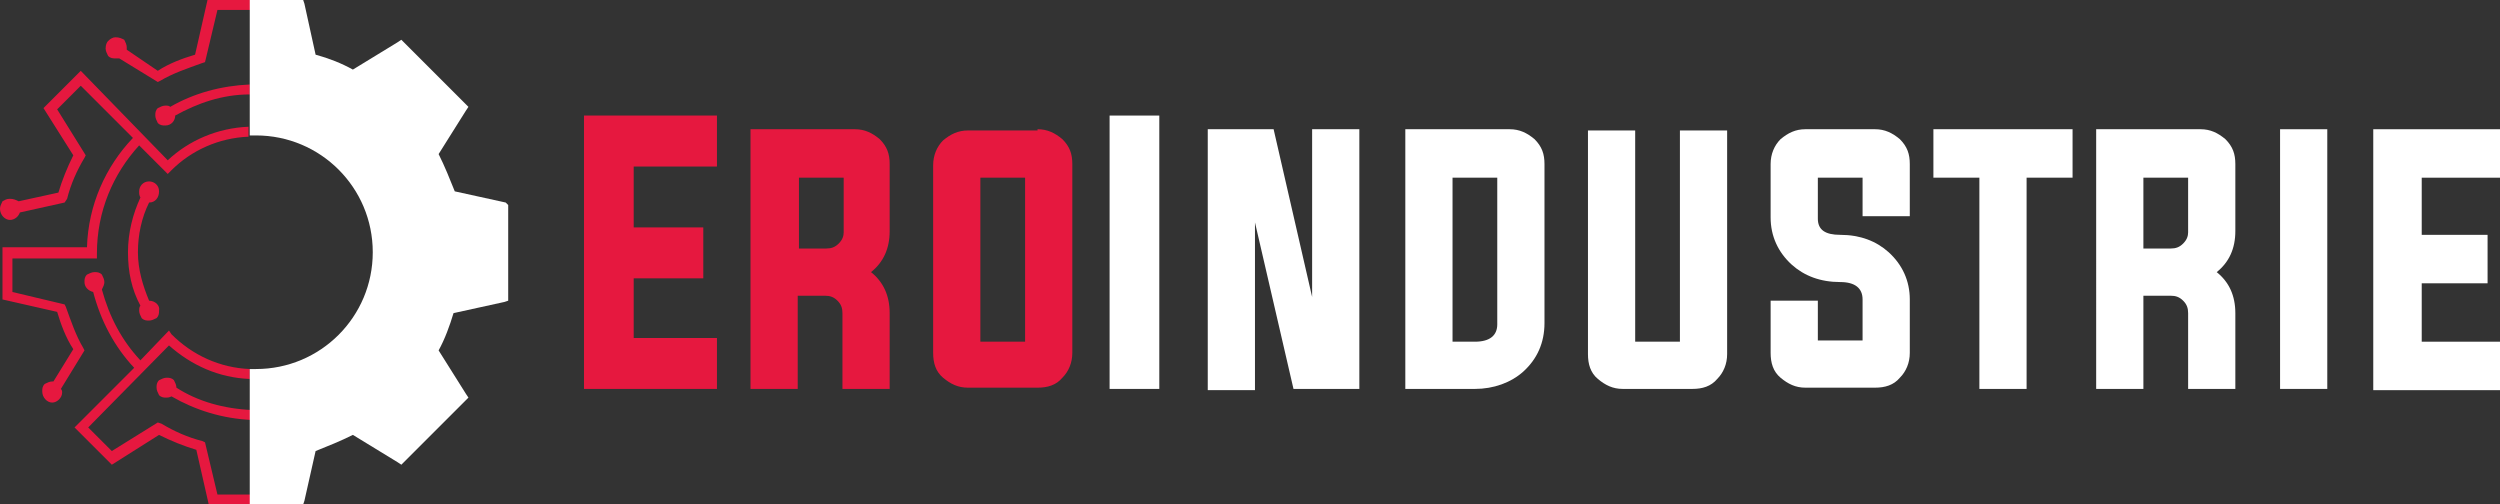
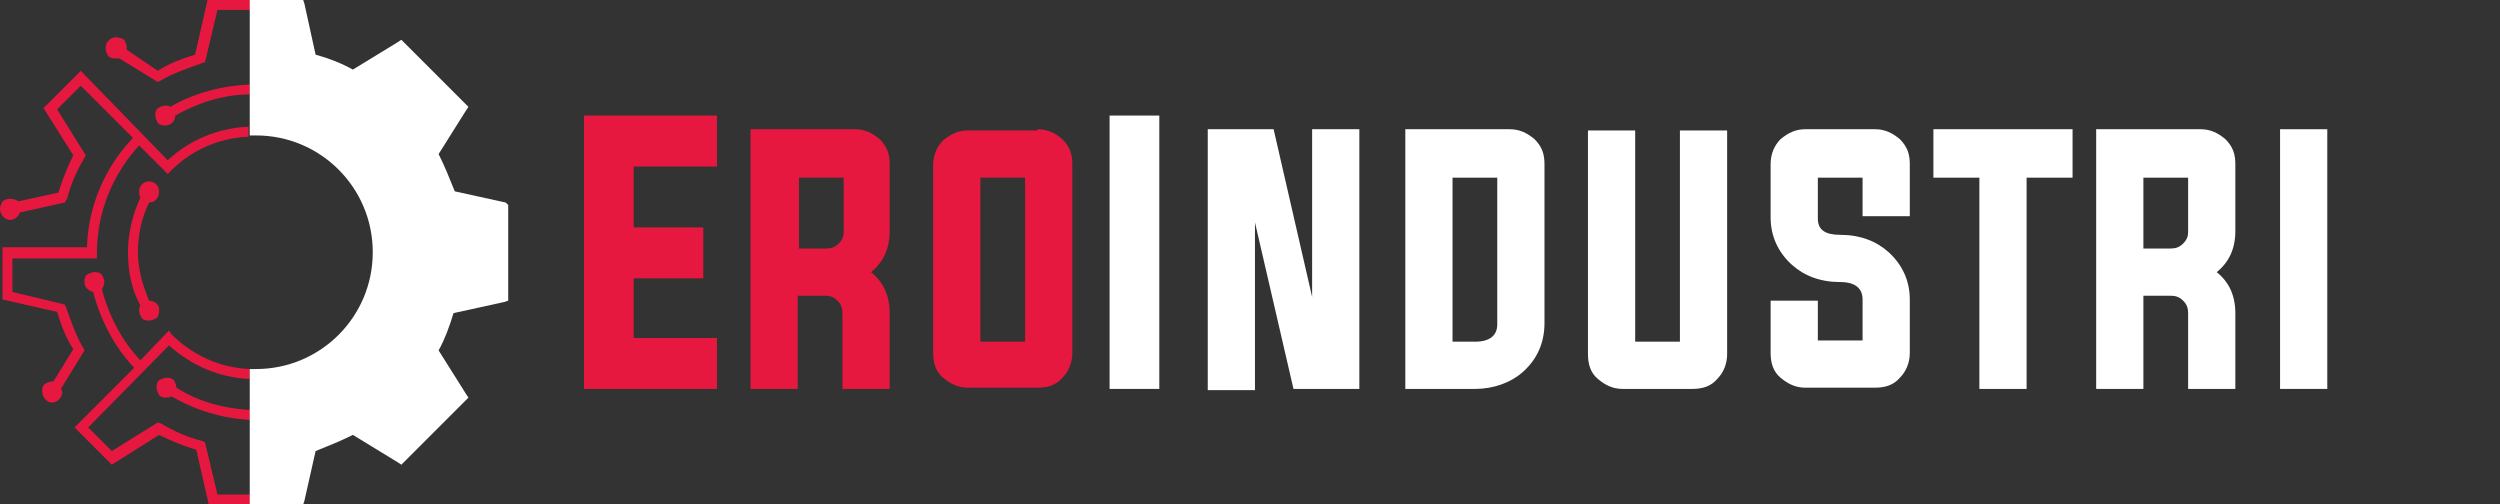
<svg xmlns="http://www.w3.org/2000/svg" version="1.1" id="Layer_1" x="0px" y="0px" width="201.2px" height="40.6px" viewBox="0 0 201.2 40.6" style="enable-background:new 0 0 201.2 40.6;" xml:space="preserve">
  <rect x="0" y="0" width="201.2" height="40.6" fill="#333333" stroke="none" />
  <style type="text/css">
	.st0{fill:#E6183F;}
	.st1{fill:#FFFFFF;}
</style>
  <g>
    <g>
      <path class="st0" d="M51,27.2h6.7v4.1H47v-22h10.7v4.1H51v4.9h5.6v4.1H51V27.2z" />
      <path class="st0" d="M64.2,23.9v7.4h-3.8V10.4h8.4c0.8,0,1.4,0.3,2,0.8c0.6,0.6,0.8,1.2,0.8,2v5.4c0,1.4-0.5,2.5-1.5,3.3    c1,0.8,1.5,1.9,1.5,3.3v6.1h-3.8v-6.1c0-0.4-0.1-0.7-0.4-1c-0.3-0.3-0.6-0.4-1-0.4H64.2z M66.5,20c0.4,0,0.7-0.1,1-0.4    c0.3-0.3,0.4-0.6,0.4-0.9v-4.4h-3.6V20H66.5z" />
      <path class="st0" d="M83.5,10.4c0.8,0,1.4,0.3,2,0.8c0.6,0.6,0.8,1.2,0.8,2v15.2c0,0.8-0.3,1.5-0.8,2c-0.5,0.6-1.2,0.8-2,0.8h-5.6    c-0.8,0-1.4-0.3-2-0.8s-0.8-1.2-0.8-2V13.3c0-0.8,0.3-1.5,0.8-2c0.6-0.5,1.2-0.8,2-0.8H83.5z M78.9,14.3v13.2h3.6V14.3H78.9z" />
      <path class="st1" d="M89.3,31.3v-22h4v22H89.3z" />
      <path class="st1" d="M101,17.9v13.5h-3.8V10.4h5.3l3.1,13.5V10.4h3.8v20.9h-5.3L101,17.9z" />
      <path class="st1" d="M113.1,10.4h8.4c0.8,0,1.4,0.3,2,0.8c0.6,0.6,0.8,1.2,0.8,2v12.8c0,1.6-0.6,2.9-1.7,3.9    c-1,0.9-2.4,1.4-3.9,1.4h-5.6V10.4z M116.9,14.3v13.2h1.8c1.2,0,1.8-0.5,1.8-1.4V14.3H116.9z" />
      <path class="st1" d="M131.6,27.5h3.6v-17h3.8v18c0,0.8-0.3,1.5-0.8,2c-0.5,0.6-1.2,0.8-2,0.8h-5.6c-0.8,0-1.4-0.3-2-0.8    s-0.8-1.2-0.8-2v-18h3.8V27.5z" />
      <path class="st1" d="M149.9,14.3h-3.6v3.3c0,0.9,0.6,1.3,1.8,1.3c1.6,0,2.9,0.5,3.9,1.4c1.1,1,1.7,2.3,1.7,3.8v4.3    c0,0.8-0.3,1.5-0.8,2c-0.5,0.6-1.2,0.8-2,0.8h-5.6c-0.8,0-1.4-0.3-2-0.8s-0.8-1.2-0.8-2v-4.2h3.8v3.2h3.6v-3.3    c0-0.9-0.6-1.4-1.8-1.4c-1.6,0-2.9-0.5-3.9-1.4c-1.1-1-1.7-2.3-1.7-3.8v-4.3c0-0.8,0.3-1.5,0.8-2c0.6-0.5,1.2-0.8,2-0.8h5.6    c0.8,0,1.4,0.3,2,0.8c0.6,0.6,0.8,1.2,0.8,2v4.2h-3.8V14.3z" />
      <path class="st1" d="M159.3,14.3h-3.7v-3.9h11.2v3.9h-3.7v17h-3.8V14.3z" />
-       <path class="st1" d="M172.5,23.9v7.4h-3.8V10.4h8.4c0.8,0,1.4,0.3,2,0.8c0.6,0.6,0.8,1.2,0.8,2v5.4c0,1.4-0.5,2.5-1.5,3.3    c1,0.8,1.5,1.9,1.5,3.3v6.1h-3.8v-6.1c0-0.4-0.1-0.7-0.4-1c-0.3-0.3-0.6-0.4-1-0.4H172.5z M174.7,20c0.4,0,0.7-0.1,1-0.4    c0.3-0.3,0.4-0.6,0.4-0.9v-4.4h-3.6V20H174.7z" />
+       <path class="st1" d="M172.5,23.9v7.4h-3.8V10.4h8.4c0.8,0,1.4,0.3,2,0.8c0.6,0.6,0.8,1.2,0.8,2v5.4c0,1.4-0.5,2.5-1.5,3.3    c1,0.8,1.5,1.9,1.5,3.3v6.1h-3.8v-6.1c0-0.4-0.1-0.7-0.4-1c-0.3-0.3-0.6-0.4-1-0.4H172.5z M174.7,20c0.4,0,0.7-0.1,1-0.4    c0.3-0.3,0.4-0.6,0.4-0.9v-4.4h-3.6V20z" />
      <path class="st1" d="M183.5,31.3V10.4h3.8v20.9H183.5z" />
-       <path class="st1" d="M194.9,27.5h6.3v3.9h-10.2V10.4h10.2v3.9h-6.3v4.6h5.3v3.9h-5.3V27.5z" />
    </g>
  </g>
  <path class="st0" d="M12,24.2c-0.5-1.2-0.9-2.5-0.9-3.9c0-1.4,0.3-2.8,0.9-4c0.5,0,0.8-0.4,0.8-0.9c0-0.5-0.4-0.8-0.8-0.8  c-0.5,0-0.8,0.4-0.8,0.8c0,0.2,0,0.3,0.1,0.5c-0.6,1.3-1,2.8-1,4.4c0,1.6,0.3,3,1,4.3c-0.1,0.1-0.1,0.3-0.1,0.4  c0,0.2,0.1,0.4,0.2,0.6c0.2,0.2,0.4,0.2,0.6,0.2c0.2,0,0.4-0.1,0.6-0.2c0.2-0.2,0.2-0.4,0.2-0.6C12.9,24.6,12.5,24.2,12,24.2z   M13.6,26.6L11.3,29c-1.5-1.6-2.5-3.5-3.1-5.7c0.1-0.2,0.2-0.4,0.2-0.6c0-0.2-0.1-0.4-0.2-0.6c-0.2-0.2-0.4-0.2-0.6-0.2  c-0.2,0-0.4,0.1-0.6,0.2c-0.2,0.2-0.2,0.4-0.2,0.6c0,0.4,0.3,0.7,0.7,0.8c0.6,2.3,1.7,4.4,3.3,6.1l-4.8,4.8l3,3l3.8-2.4  c1,0.5,2,0.9,3,1.2l1,4.4h3.4v-0.8h-2.7l-1-4.2l-0.2-0.1c-1.2-0.3-2.3-0.8-3.3-1.4L12.7,34L9,36.3l-1.9-1.9l6.5-6.6  c1.8,1.6,4,2.6,6.5,2.7v-0.8c-2.4-0.1-4.6-1.1-6.3-2.8L13.6,26.6z M14.2,31.2c0-0.2-0.1-0.4-0.2-0.6c-0.2-0.2-0.4-0.2-0.6-0.2  c-0.2,0-0.4,0.1-0.6,0.2c-0.2,0.2-0.2,0.4-0.2,0.6c0,0.2,0.1,0.4,0.2,0.6c0.2,0.2,0.4,0.2,0.6,0.2c0.1,0,0.2,0,0.4-0.1  c1.9,1.1,4.1,1.8,6.5,1.9V33C18,32.9,15.9,32.3,14.2,31.2L14.2,31.2z M6.5,5.7l-3,3l2.4,3.8c-0.5,1-0.9,2-1.2,3l-3.2,0.7  C1.3,16.1,1.1,16,0.8,16s-0.4,0.1-0.6,0.2C0.1,16.4,0,16.6,0,16.8c0,0.5,0.4,0.9,0.8,0.9c0.4,0,0.7-0.3,0.8-0.6l3.6-0.8L5.4,16  c0.3-1.2,0.8-2.3,1.4-3.3l0.1-0.2L4.6,8.8l1.9-1.9l4.2,4.2c-2.2,2.3-3.6,5.4-3.7,8.8H0.2v4.2l4.4,1c0.3,1,0.7,2.1,1.3,3l-1.6,2.6  c0,0-0.1,0-0.1,0c-0.2,0-0.4,0.1-0.6,0.2c-0.2,0.2-0.2,0.4-0.2,0.6c0,0.5,0.4,0.9,0.8,0.9C4.6,32.4,5,32,5,31.6c0-0.1,0-0.2-0.1-0.3  l1.9-3.1L6.7,28c-0.6-1-1-2.2-1.4-3.3l-0.1-0.2l-4.2-1v-2.7h6.8v-0.4c0-3.4,1.3-6.4,3.4-8.7l2.3,2.3l0.3-0.3  c1.6-1.6,3.8-2.6,6.2-2.7v-0.8c-2.5,0.1-4.8,1.1-6.5,2.7L6.5,5.7z M13.3,8.5c-0.2,0-0.4,0.1-0.6,0.2c-0.2,0.2-0.2,0.4-0.2,0.6  c0,0.2,0.1,0.4,0.2,0.6c0.2,0.2,0.4,0.2,0.6,0.2c0.5,0,0.8-0.4,0.8-0.8c1.8-1,3.8-1.7,6-1.7V6.8c-2.3,0.1-4.5,0.7-6.4,1.8  C13.6,8.5,13.5,8.5,13.3,8.5z M16.7,0l-1,4.4c-1,0.3-2.1,0.7-3,1.3L10.2,4c0-0.1,0-0.1,0-0.2c0-0.2-0.1-0.4-0.2-0.6  C9.8,3.1,9.6,3,9.3,3C9.1,3,8.9,3.1,8.7,3.3C8.6,3.4,8.5,3.6,8.5,3.9c0,0.2,0.1,0.4,0.2,0.6c0.2,0.2,0.4,0.2,0.6,0.2  c0.1,0,0.2,0,0.3,0l3.1,1.9l0.2-0.1c1-0.6,2.2-1,3.3-1.4L16.5,5l1-4.2h2.7V0H16.7z" />
  <path class="st1" d="M40.9,16.5v7.7l-0.3,0.1l-4.1,0.9c-0.3,1-0.7,2.1-1.2,3l2.2,3.5l0.2,0.3l-0.2,0.2L35,34.7l-2.5,2.5l-0.2,0.2  L32,37.2L28.4,35c-1,0.5-2,0.9-3,1.3l-0.9,4l-0.1,0.3h-4.3v-0.8h0v-5.9h0V33h0v-2.5h0v-0.8c0.1,0,0.3,0,0.5,0c5.2,0,9.4-4.2,9.4-9.4  c0-5.2-4.2-9.4-9.4-9.4c-0.2,0-0.3,0-0.5,0v-0.9h0V7.6h0V6.8h0V0.8h0V0c0.3,0,0.5,0,0.5,0h3.8l0.1,0.3l0.9,4.1  c1.1,0.3,2.1,0.7,3,1.2L32,3.4l0.3-0.2l5.4,5.4l-0.2,0.3l-2.2,3.5c0.5,1,0.9,2,1.3,3l4.1,0.9L40.9,16.5z" />
</svg>